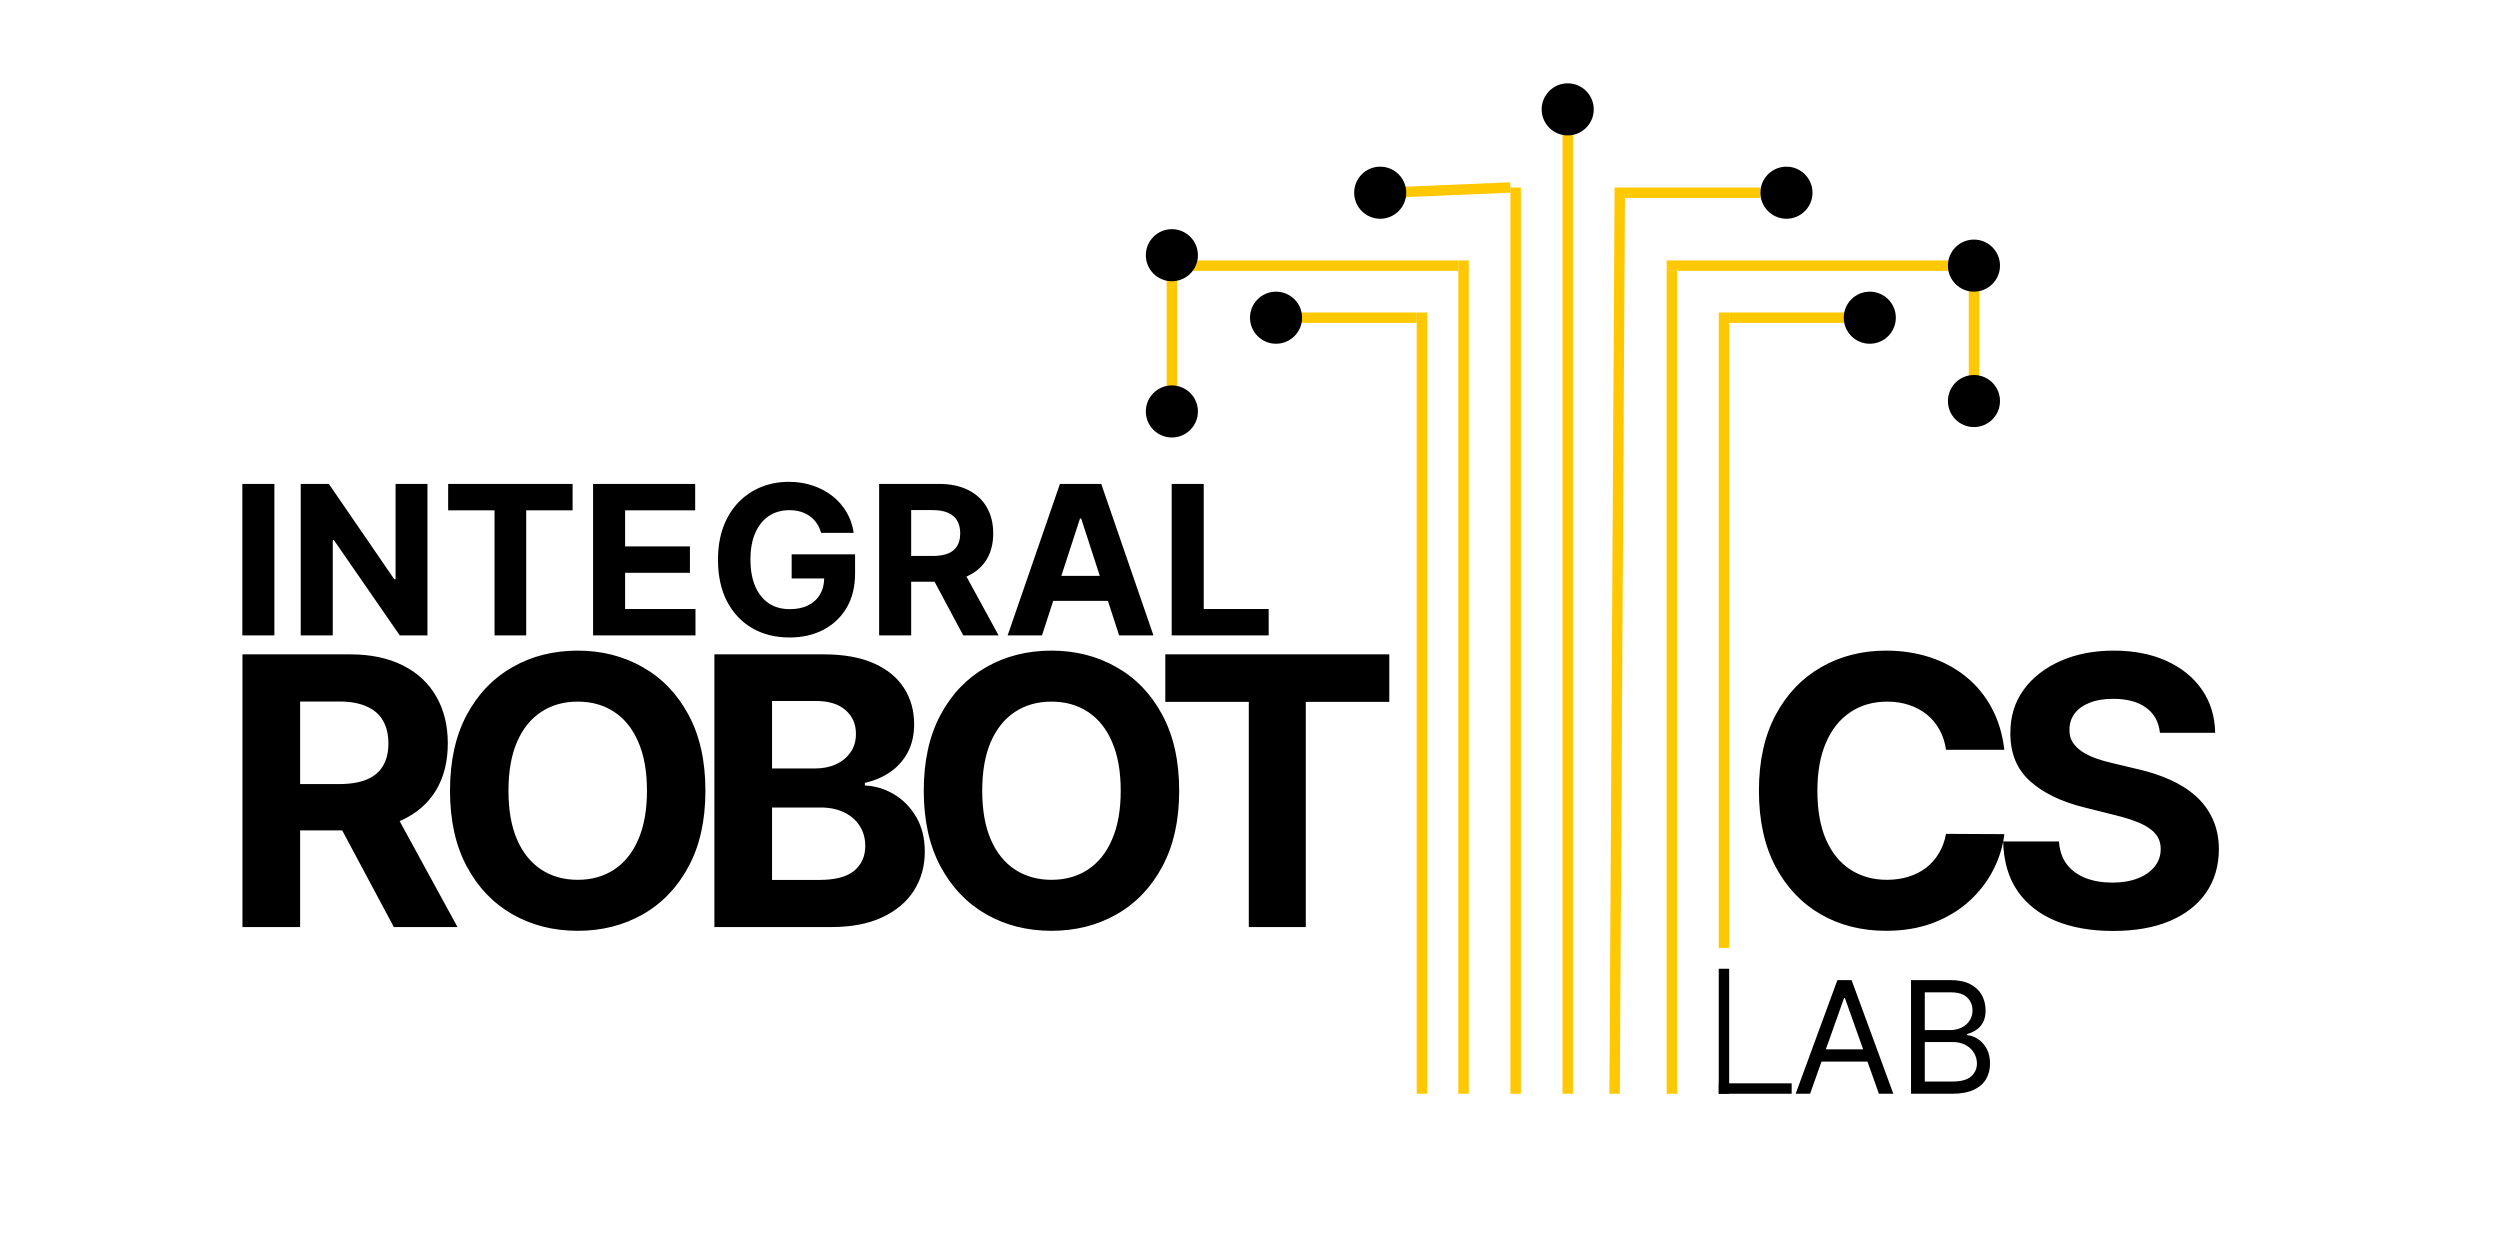
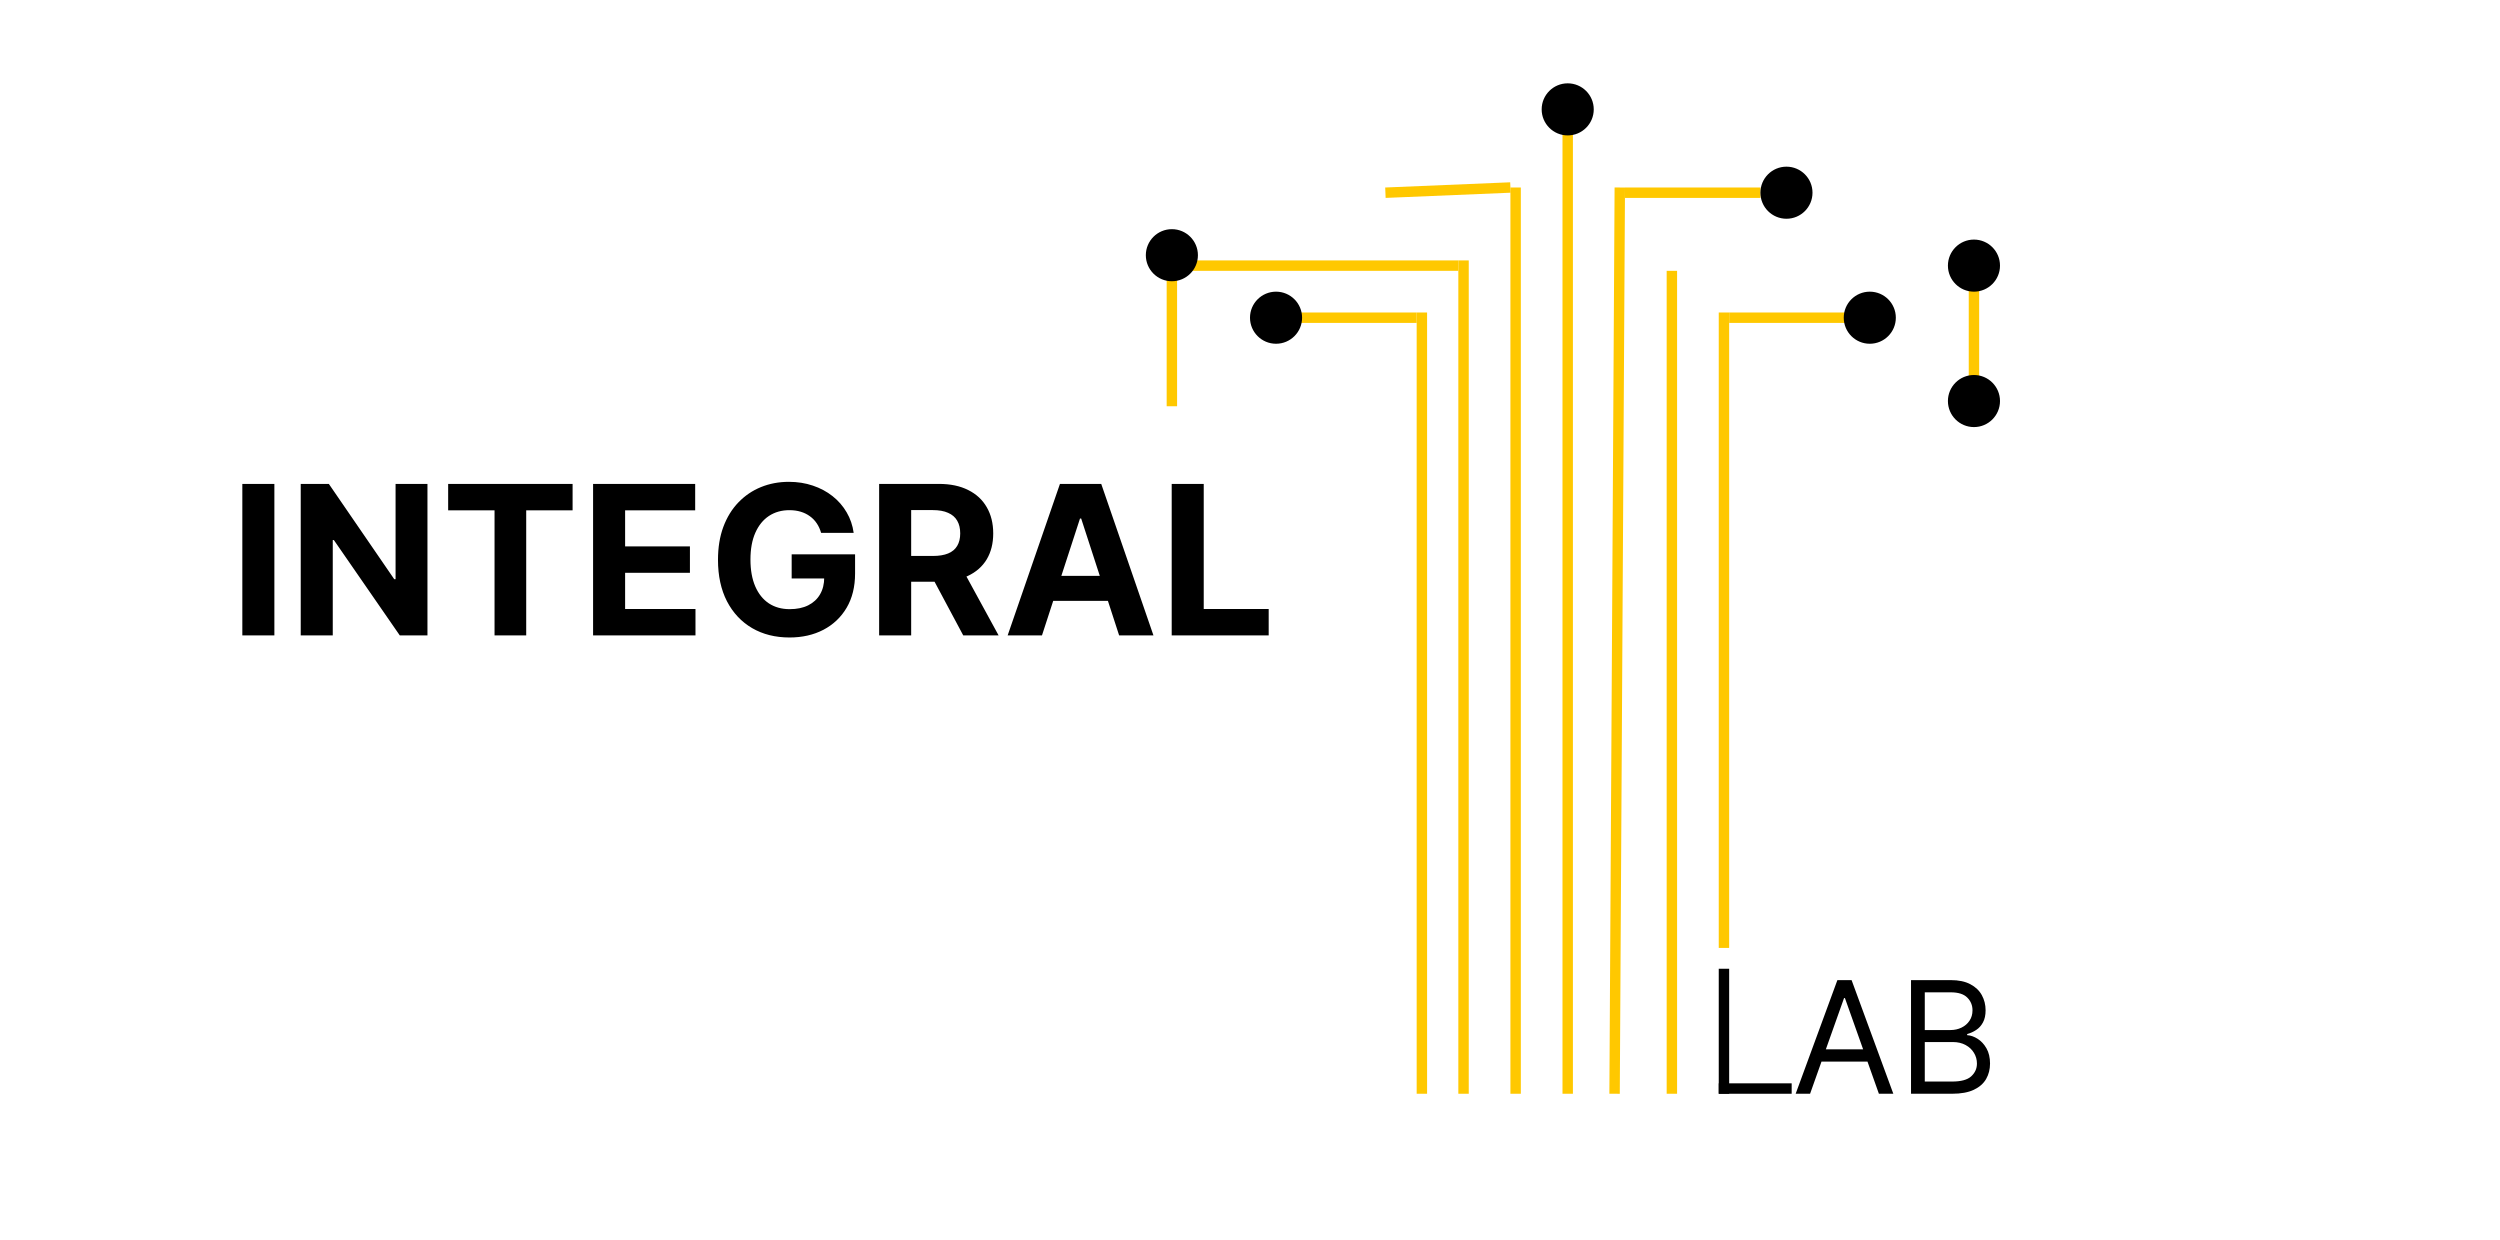
<svg xmlns="http://www.w3.org/2000/svg" width="240" height="119" viewBox="0 0 240 119" fill="none">
  <path d="M112.5 39V25" stroke="#FFC800" />
  <line x1="112" y1="25.5" x2="140" y2="25.5" stroke="#FFC800" />
  <line x1="140.5" y1="25" x2="140.5" y2="105" stroke="#FFC800" />
  <line x1="160.5" y1="26" x2="160.5" y2="105" stroke="#FFC800" />
  <line x1="150.5" y1="10" x2="150.5" y2="105" stroke="#FFC800" />
  <line x1="155.5" y1="18" x2="155" y2="105" stroke="#FFC800" />
  <line x1="136.5" y1="30" x2="136.5" y2="105" stroke="#FFC800" />
  <line x1="122" y1="30.5" x2="136" y2="30.5" stroke="#FFC800" />
  <line x1="169" y1="18.5" x2="156" y2="18.5" stroke="#FFC800" />
-   <line x1="160" y1="25.5" x2="190" y2="25.5" stroke="#FFC800" />
  <line x1="165.5" y1="30" x2="165.5" y2="91" stroke="#FFC800" />
  <line x1="165" y1="104.5" x2="172" y2="104.5" stroke="black" />
  <line x1="145.5" y1="105" x2="145.5" y2="18" stroke="#FFC800" />
  <line x1="145" y1="18" x2="133" y2="18.5" stroke="#FFC800" />
  <line x1="166" y1="30.5" x2="179" y2="30.5" stroke="#FFC800" />
  <line x1="189.5" y1="26" x2="189.5" y2="39" stroke="#FFC800" />
-   <circle cx="112.5" cy="39.5" r="2.5" fill="black" />
  <circle cx="112.5" cy="24.5" r="2.5" fill="black" />
-   <circle cx="132.5" cy="18.5" r="2.5" fill="black" />
  <circle cx="150.5" cy="10.5" r="2.5" fill="black" />
  <circle cx="122.5" cy="30.5" r="2.5" fill="black" />
  <circle cx="171.5" cy="18.5" r="2.5" fill="black" />
  <circle cx="189.5" cy="38.5" r="2.5" fill="black" />
  <circle cx="179.5" cy="30.5" r="2.5" fill="black" />
  <circle cx="189.5" cy="25.5" r="2.5" fill="black" />
  <path d="M173.768 105H172.384L176.389 94.091H177.753L181.759 105H180.374L177.114 95.817H177.028L173.768 105ZM174.28 100.739H179.862V101.911H174.28V100.739ZM183.458 105V94.091H187.272C188.032 94.091 188.658 94.222 189.152 94.485C189.646 94.744 190.013 95.094 190.255 95.534C190.496 95.971 190.617 96.456 190.617 96.989C190.617 97.457 190.533 97.844 190.366 98.15C190.203 98.455 189.987 98.697 189.717 98.874C189.45 99.052 189.161 99.183 188.848 99.269V99.375C189.182 99.396 189.518 99.513 189.855 99.727C190.192 99.94 190.475 100.245 190.702 100.643C190.929 101.04 191.043 101.527 191.043 102.102C191.043 102.649 190.919 103.141 190.67 103.578C190.422 104.015 190.029 104.361 189.493 104.616C188.957 104.872 188.259 105 187.4 105H183.458ZM184.779 103.828H187.4C188.262 103.828 188.875 103.661 189.237 103.327C189.603 102.99 189.786 102.582 189.786 102.102C189.786 101.733 189.692 101.392 189.504 101.08C189.315 100.763 189.047 100.511 188.699 100.323C188.351 100.131 187.939 100.036 187.463 100.036H184.779V103.828ZM184.779 98.885H187.229C187.627 98.885 187.985 98.807 188.305 98.651C188.628 98.494 188.884 98.274 189.072 97.99C189.264 97.706 189.36 97.372 189.36 96.989C189.36 96.509 189.193 96.103 188.859 95.769C188.525 95.431 187.996 95.263 187.272 95.263H184.779V98.885Z" fill="black" />
  <line x1="165.5" y1="93" x2="165.5" y2="105" stroke="black" />
  <path d="M26.34 46.455V61H23.264V46.455H26.34ZM41.036 46.455V61H38.38L32.051 51.845H31.945V61H28.87V46.455H31.569L37.847 55.602H37.975V46.455H41.036ZM43.023 48.99V46.455H54.969V48.99H50.516V61H47.476V48.99H43.023ZM56.936 61V46.455H66.737V48.99H60.011V52.456H66.233V54.992H60.011V58.465H66.766V61H56.936ZM78.827 51.156C78.728 50.811 78.588 50.505 78.408 50.24C78.228 49.97 78.008 49.743 77.748 49.558C77.492 49.369 77.198 49.224 76.867 49.125C76.54 49.026 76.178 48.976 75.78 48.976C75.037 48.976 74.383 49.16 73.82 49.53C73.261 49.899 72.826 50.437 72.513 51.142C72.201 51.843 72.044 52.7 72.044 53.713C72.044 54.726 72.198 55.588 72.506 56.298C72.814 57.008 73.249 57.551 73.813 57.925C74.376 58.294 75.041 58.479 75.809 58.479C76.505 58.479 77.099 58.356 77.591 58.109C78.088 57.858 78.467 57.506 78.728 57.051C78.993 56.597 79.125 56.059 79.125 55.439L79.75 55.531H76V53.216H82.087V55.048C82.087 56.327 81.817 57.425 81.277 58.344C80.738 59.258 79.994 59.963 79.047 60.46C78.1 60.953 77.016 61.199 75.794 61.199C74.431 61.199 73.233 60.898 72.201 60.297C71.168 59.691 70.364 58.831 69.786 57.719C69.213 56.601 68.927 55.276 68.927 53.742C68.927 52.562 69.097 51.511 69.438 50.588C69.784 49.66 70.266 48.874 70.887 48.23C71.507 47.586 72.229 47.096 73.053 46.76C73.877 46.424 74.769 46.256 75.731 46.256C76.554 46.256 77.321 46.376 78.032 46.618C78.742 46.855 79.372 47.191 79.921 47.626C80.475 48.062 80.927 48.581 81.277 49.182C81.628 49.778 81.853 50.437 81.952 51.156H78.827ZM84.397 61V46.455H90.136C91.234 46.455 92.172 46.651 92.948 47.044C93.729 47.432 94.324 47.984 94.731 48.699C95.143 49.409 95.349 50.245 95.349 51.206C95.349 52.172 95.14 53.003 94.724 53.699C94.307 54.39 93.703 54.92 92.913 55.29C92.127 55.659 91.175 55.844 90.058 55.844H86.215V53.372H89.56C90.147 53.372 90.635 53.292 91.023 53.131C91.412 52.97 91.701 52.728 91.89 52.406C92.084 52.084 92.181 51.684 92.181 51.206C92.181 50.723 92.084 50.316 91.89 49.984C91.701 49.653 91.409 49.402 91.016 49.231C90.628 49.056 90.138 48.969 89.546 48.969H87.472V61H84.397ZM92.252 54.381L95.867 61H92.472L88.935 54.381H92.252ZM100.029 61H96.734L101.755 46.455H105.718L110.732 61H107.437L103.793 49.778H103.68L100.029 61ZM99.823 55.283H107.607V57.683H99.823V55.283ZM112.483 61V46.455H115.558V58.465H121.794V61H112.483Z" fill="black" />
-   <path d="M23.276 89V62.818H33.605C35.582 62.818 37.27 63.172 38.668 63.879C40.074 64.578 41.144 65.571 41.876 66.858C42.618 68.136 42.989 69.641 42.989 71.371C42.989 73.109 42.614 74.605 41.864 75.858C41.114 77.102 40.027 78.057 38.604 78.722C37.189 79.386 35.476 79.719 33.465 79.719H26.548V75.27H32.57C33.626 75.27 34.504 75.125 35.203 74.835C35.902 74.546 36.422 74.111 36.763 73.531C37.112 72.952 37.287 72.231 37.287 71.371C37.287 70.501 37.112 69.769 36.763 69.172C36.422 68.575 35.898 68.124 35.19 67.817C34.492 67.501 33.609 67.344 32.544 67.344H28.811V89H23.276ZM37.415 77.085L43.922 89H37.811L31.445 77.085H37.415ZM67.72 75.909C67.72 78.764 67.179 81.193 66.097 83.196C65.023 85.199 63.557 86.729 61.699 87.785C59.849 88.834 57.77 89.358 55.46 89.358C53.134 89.358 51.045 88.829 49.196 87.773C47.347 86.716 45.885 85.186 44.811 83.183C43.737 81.18 43.2 78.756 43.2 75.909C43.2 73.054 43.737 70.625 44.811 68.622C45.885 66.619 47.347 65.094 49.196 64.046C51.045 62.989 53.134 62.46 55.46 62.46C57.77 62.46 59.849 62.989 61.699 64.046C63.557 65.094 65.023 66.619 66.097 68.622C67.179 70.625 67.72 73.054 67.72 75.909ZM62.108 75.909C62.108 74.06 61.831 72.5 61.277 71.23C60.732 69.96 59.96 68.997 58.963 68.341C57.966 67.685 56.798 67.356 55.46 67.356C54.122 67.356 52.955 67.685 51.957 68.341C50.96 68.997 50.185 69.96 49.631 71.23C49.085 72.5 48.813 74.06 48.813 75.909C48.813 77.758 49.085 79.318 49.631 80.588C50.185 81.858 50.96 82.821 51.957 83.477C52.955 84.133 54.122 84.462 55.46 84.462C56.798 84.462 57.966 84.133 58.963 83.477C59.96 82.821 60.732 81.858 61.277 80.588C61.831 79.318 62.108 77.758 62.108 75.909ZM68.581 89V62.818H79.064C80.99 62.818 82.596 63.104 83.883 63.675C85.17 64.246 86.138 65.038 86.785 66.053C87.433 67.058 87.757 68.217 87.757 69.53C87.757 70.553 87.552 71.452 87.143 72.227C86.734 72.994 86.172 73.625 85.456 74.119C84.748 74.605 83.939 74.95 83.027 75.155V75.41C84.024 75.453 84.957 75.734 85.826 76.254C86.704 76.774 87.416 77.503 87.961 78.44C88.507 79.369 88.78 80.477 88.78 81.764C88.78 83.153 88.434 84.394 87.744 85.484C87.062 86.567 86.052 87.423 84.714 88.054C83.376 88.685 81.727 89 79.767 89H68.581ZM74.116 84.474H78.629C80.172 84.474 81.297 84.18 82.004 83.592C82.711 82.996 83.065 82.203 83.065 81.215C83.065 80.49 82.89 79.851 82.541 79.297C82.192 78.743 81.693 78.308 81.045 77.993C80.406 77.678 79.643 77.52 78.757 77.52H74.116V84.474ZM74.116 73.774H78.22C78.978 73.774 79.652 73.642 80.24 73.378C80.836 73.105 81.305 72.722 81.646 72.227C81.996 71.733 82.17 71.141 82.17 70.45C82.17 69.504 81.834 68.742 81.16 68.162C80.496 67.582 79.549 67.293 78.322 67.293H74.116V73.774ZM113.201 75.909C113.201 78.764 112.66 81.193 111.578 83.196C110.504 85.199 109.038 86.729 107.18 87.785C105.33 88.834 103.251 89.358 100.941 89.358C98.615 89.358 96.526 88.829 94.677 87.773C92.828 86.716 91.366 85.186 90.292 83.183C89.218 81.18 88.681 78.756 88.681 75.909C88.681 73.054 89.218 70.625 90.292 68.622C91.366 66.619 92.828 65.094 94.677 64.046C96.526 62.989 98.615 62.46 100.941 62.46C103.251 62.46 105.33 62.989 107.18 64.046C109.038 65.094 110.504 66.619 111.578 68.622C112.66 70.625 113.201 73.054 113.201 75.909ZM107.589 75.909C107.589 74.06 107.312 72.5 106.758 71.23C106.213 69.96 105.441 68.997 104.444 68.341C103.447 67.685 102.279 67.356 100.941 67.356C99.603 67.356 98.436 67.685 97.438 68.341C96.441 68.997 95.666 69.96 95.112 71.23C94.566 72.5 94.293 74.06 94.293 75.909C94.293 77.758 94.566 79.318 95.112 80.588C95.666 81.858 96.441 82.821 97.438 83.477C98.436 84.133 99.603 84.462 100.941 84.462C102.279 84.462 103.447 84.133 104.444 83.477C105.441 82.821 106.213 81.858 106.758 80.588C107.312 79.318 107.589 77.758 107.589 75.909ZM111.869 67.382V62.818H133.372V67.382H125.356V89H119.885V67.382H111.869ZM192.418 71.984H186.819C186.717 71.26 186.508 70.617 186.192 70.054C185.877 69.483 185.472 68.997 184.978 68.597C184.484 68.196 183.913 67.889 183.265 67.676C182.626 67.463 181.931 67.356 181.181 67.356C179.826 67.356 178.646 67.693 177.64 68.367C176.634 69.031 175.854 70.003 175.3 71.281C174.746 72.551 174.469 74.094 174.469 75.909C174.469 77.776 174.746 79.344 175.3 80.614C175.863 81.883 176.647 82.842 177.653 83.49C178.658 84.138 179.822 84.462 181.143 84.462C181.884 84.462 182.57 84.364 183.201 84.168C183.84 83.972 184.407 83.686 184.901 83.311C185.396 82.928 185.805 82.463 186.129 81.918C186.461 81.372 186.691 80.75 186.819 80.051L192.418 80.077C192.273 81.278 191.911 82.438 191.332 83.554C190.761 84.662 189.989 85.655 189.018 86.533C188.055 87.402 186.904 88.092 185.566 88.604C184.236 89.106 182.732 89.358 181.053 89.358C178.718 89.358 176.63 88.829 174.789 87.773C172.957 86.716 171.508 85.186 170.442 83.183C169.386 81.18 168.857 78.756 168.857 75.909C168.857 73.054 169.394 70.625 170.468 68.622C171.542 66.619 172.999 65.094 174.84 64.046C176.681 62.989 178.752 62.46 181.053 62.46C182.57 62.46 183.977 62.673 185.272 63.099C186.576 63.526 187.731 64.148 188.736 64.966C189.742 65.776 190.56 66.769 191.191 67.945C191.83 69.121 192.239 70.467 192.418 71.984ZM207.351 70.348C207.249 69.317 206.81 68.516 206.034 67.945C205.259 67.374 204.206 67.088 202.876 67.088C201.973 67.088 201.21 67.216 200.588 67.472C199.966 67.719 199.489 68.064 199.156 68.507C198.832 68.95 198.67 69.453 198.67 70.016C198.653 70.484 198.751 70.894 198.965 71.243C199.186 71.592 199.489 71.895 199.872 72.151C200.256 72.398 200.699 72.615 201.202 72.803C201.705 72.981 202.242 73.135 202.813 73.263L205.165 73.825C206.307 74.081 207.355 74.422 208.31 74.848C209.264 75.274 210.091 75.798 210.79 76.421C211.489 77.043 212.03 77.776 212.413 78.619C212.805 79.463 213.006 80.43 213.014 81.521C213.006 83.124 212.597 84.513 211.787 85.689C210.986 86.856 209.827 87.764 208.31 88.412C206.801 89.051 204.982 89.371 202.851 89.371C200.737 89.371 198.896 89.047 197.328 88.399C195.768 87.751 194.55 86.793 193.672 85.523C192.803 84.244 192.347 82.663 192.304 80.78H197.661C197.72 81.658 197.972 82.391 198.415 82.979C198.867 83.558 199.467 83.997 200.217 84.296C200.976 84.585 201.832 84.73 202.787 84.73C203.724 84.73 204.538 84.594 205.229 84.321C205.928 84.048 206.469 83.669 206.852 83.183C207.236 82.697 207.428 82.139 207.428 81.508C207.428 80.921 207.253 80.426 206.903 80.026C206.563 79.625 206.06 79.284 205.395 79.003C204.739 78.722 203.933 78.466 202.979 78.236L200.128 77.52C197.92 76.983 196.178 76.144 194.899 75.001C193.621 73.859 192.986 72.321 192.994 70.386C192.986 68.801 193.408 67.416 194.26 66.231C195.121 65.047 196.301 64.122 197.801 63.457C199.301 62.793 201.006 62.46 202.915 62.46C204.858 62.46 206.554 62.793 208.003 63.457C209.46 64.122 210.594 65.047 211.403 66.231C212.213 67.416 212.631 68.788 212.656 70.348H207.351Z" fill="black" />
</svg>